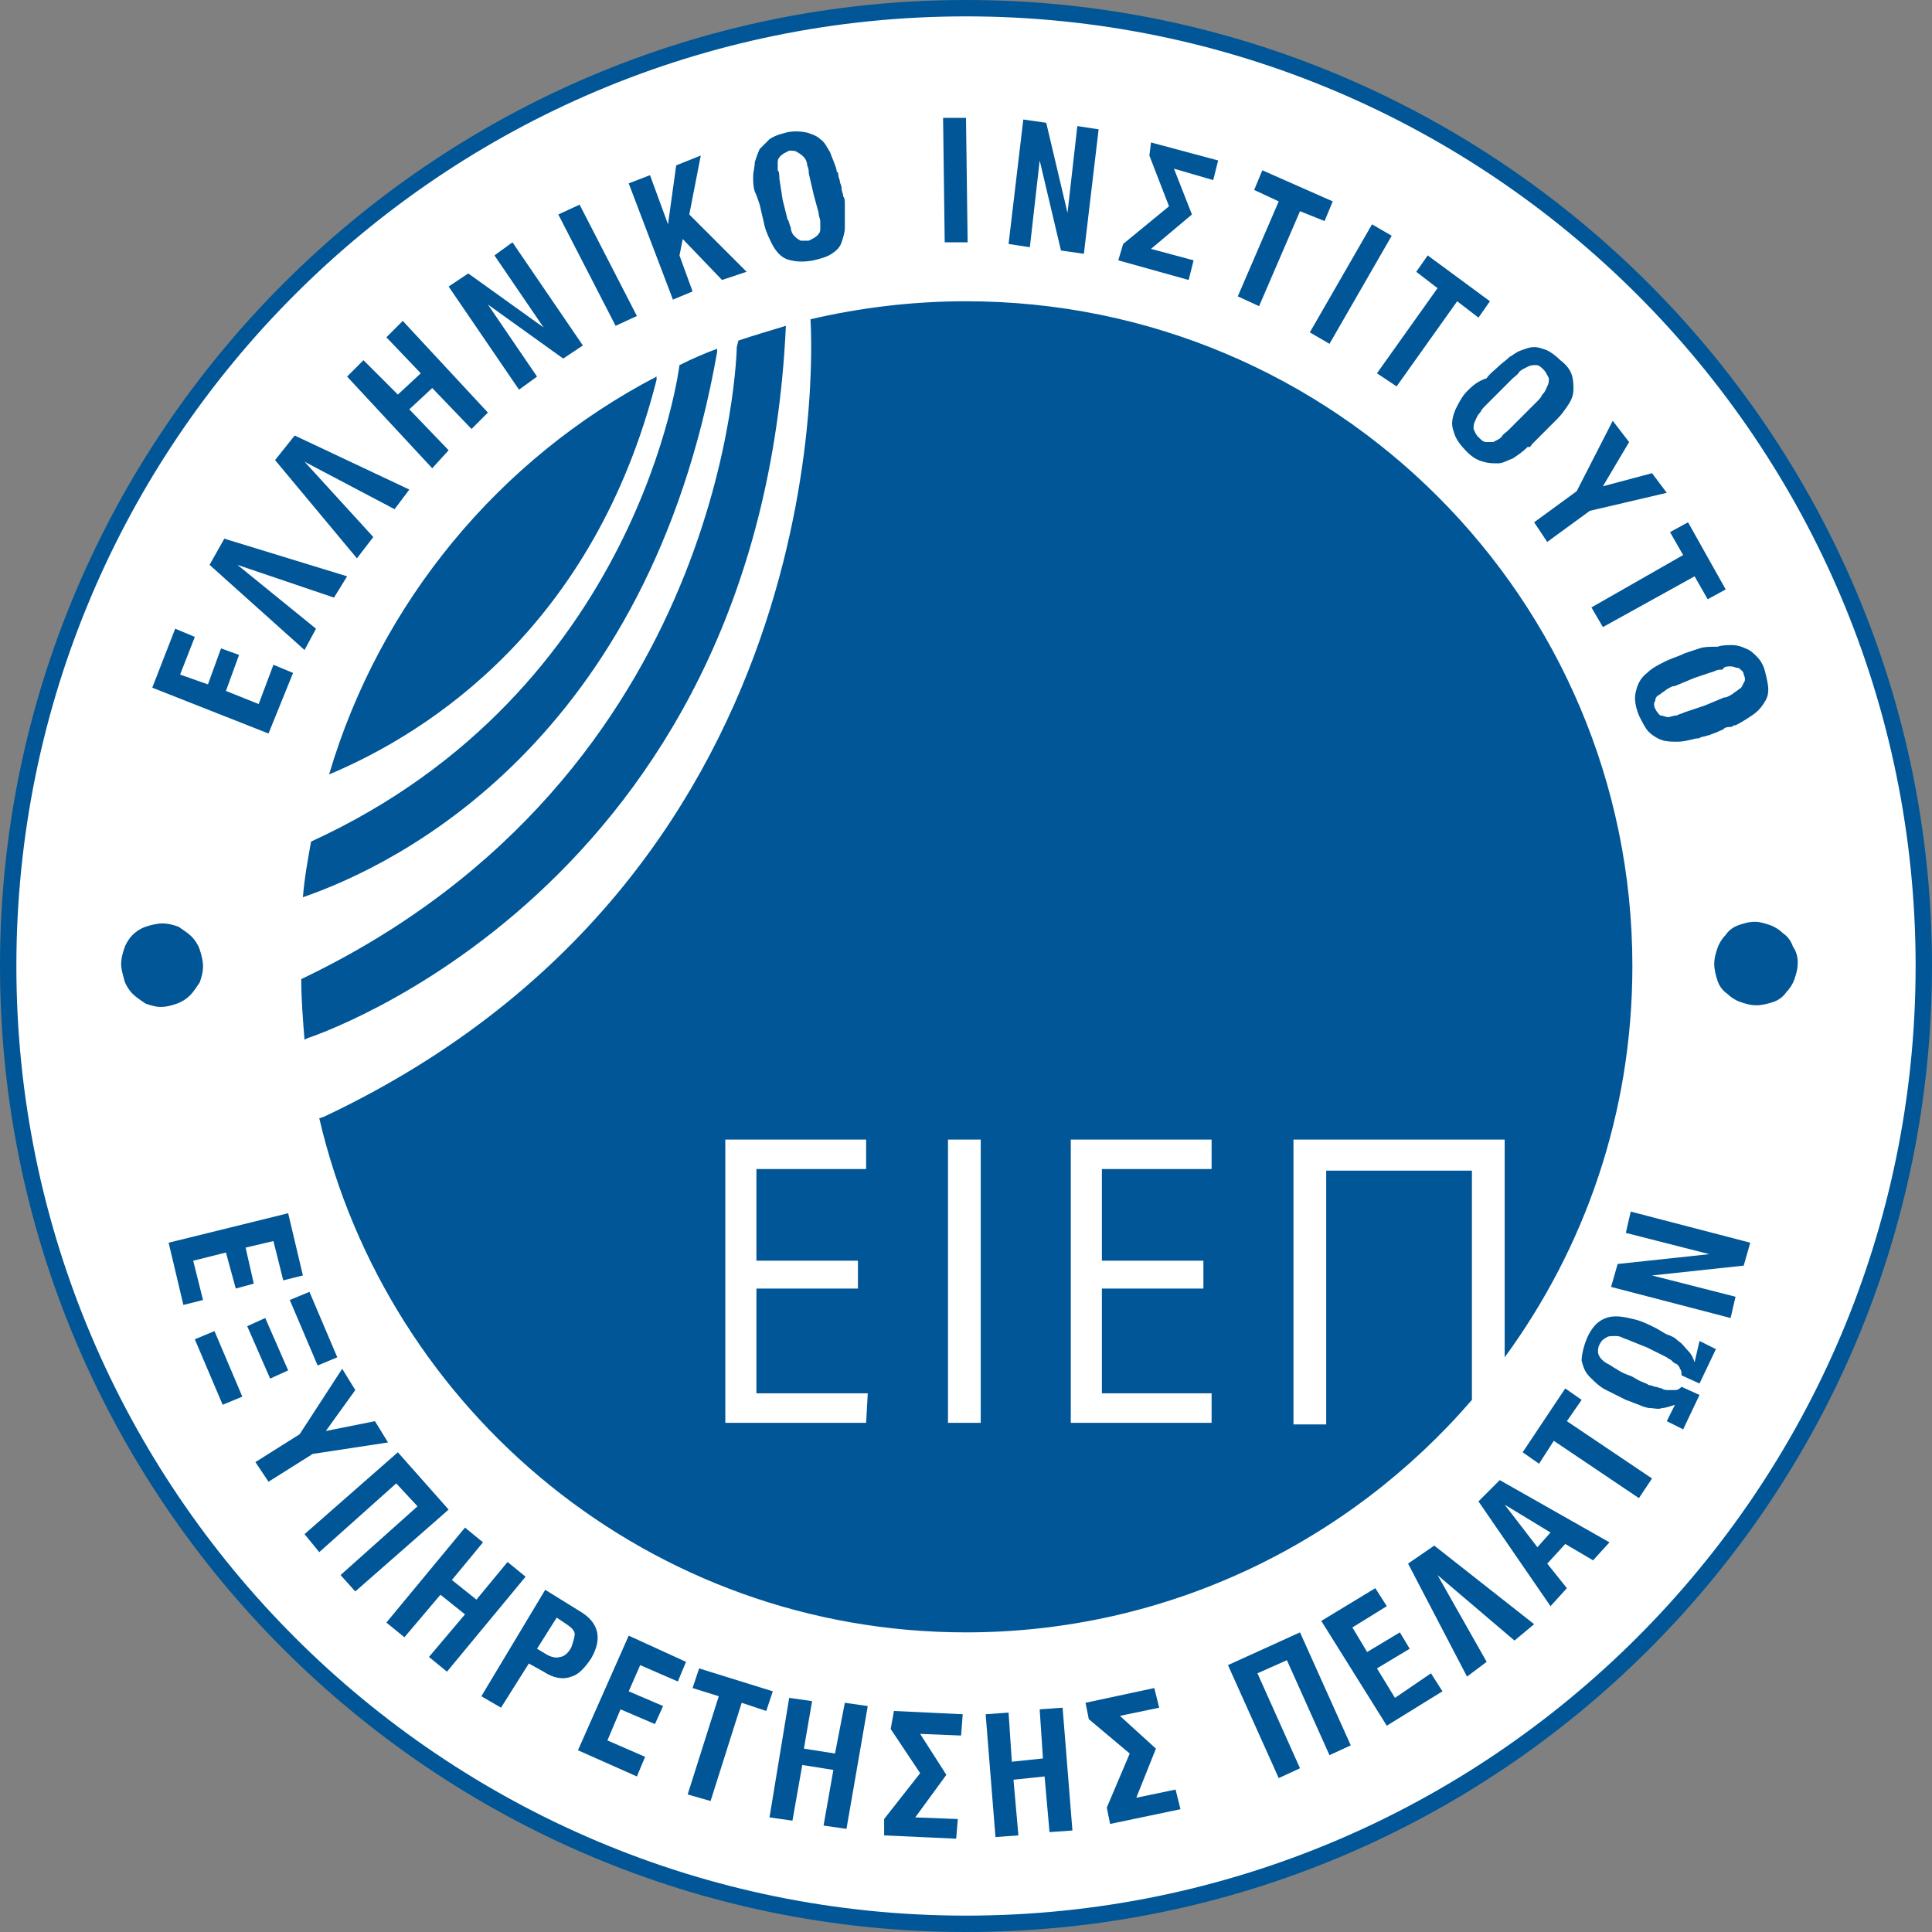
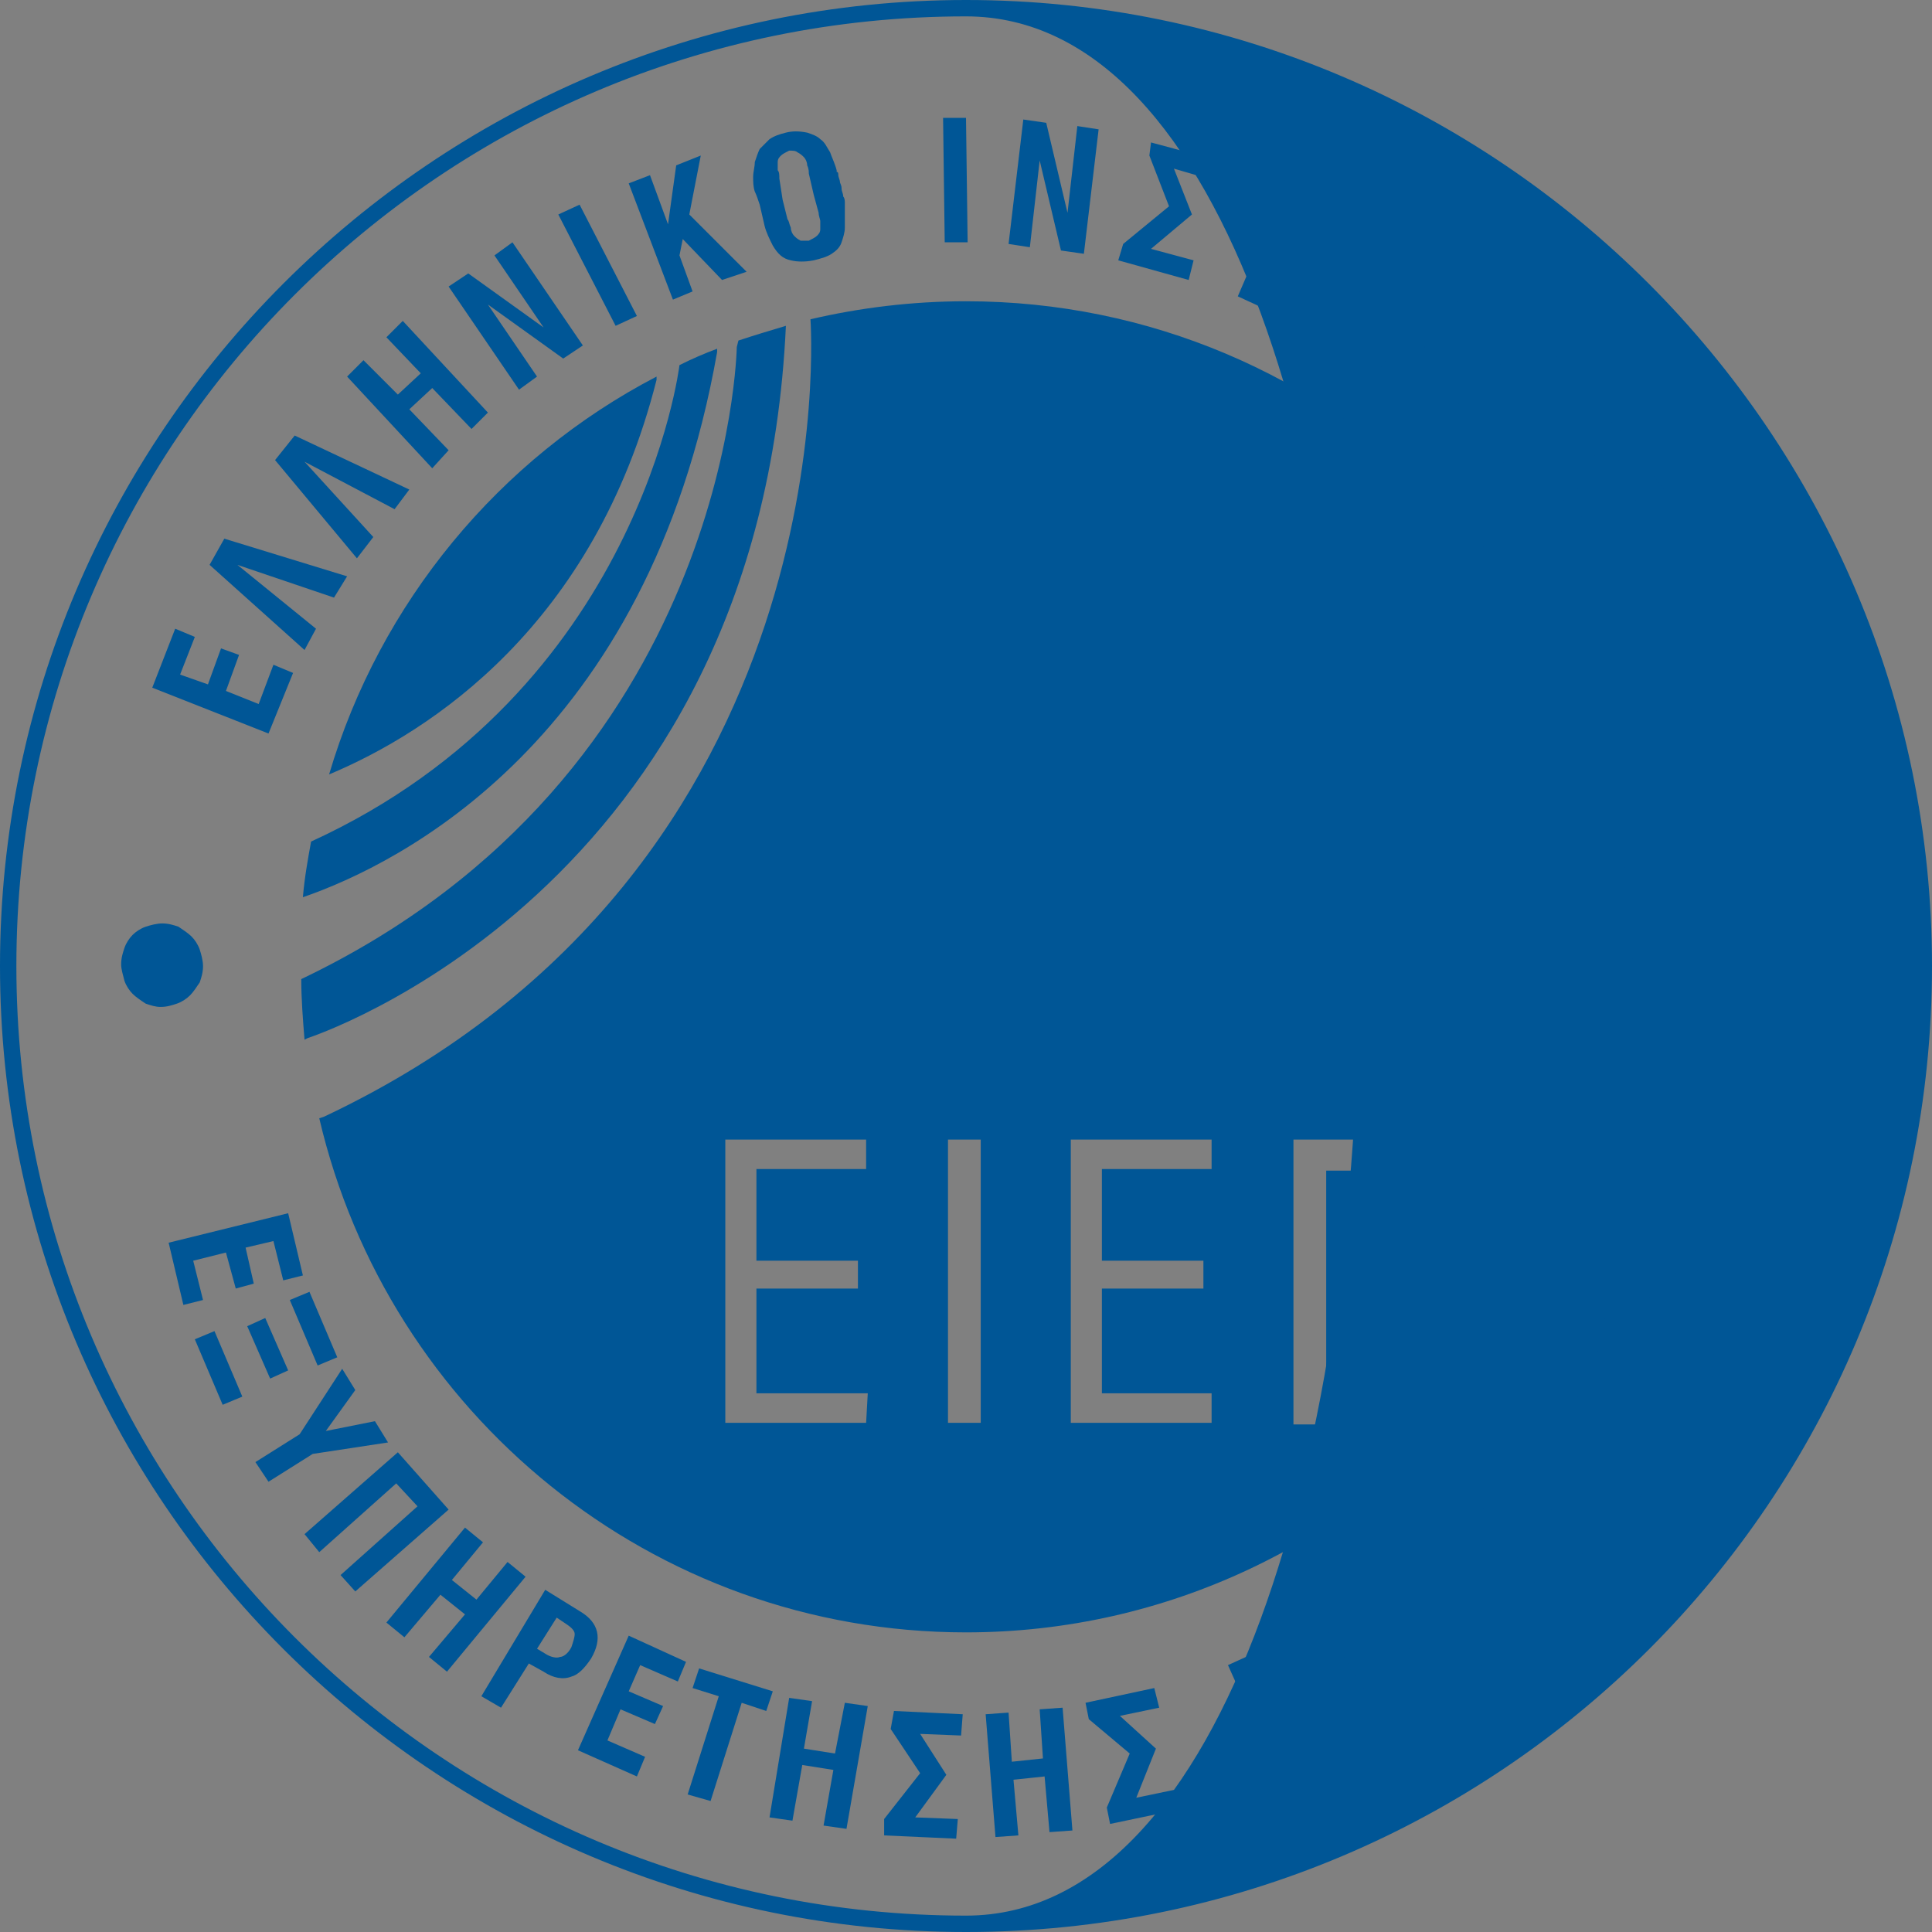
<svg xmlns="http://www.w3.org/2000/svg" version="1.1" id="Layer_1" x="0px" y="0px" viewBox="0 0 118 118" style="enable-background:new 0 0 118 118;" xml:space="preserve">
  <rect x="0" y="0" width="118" height="118" fill="#808080" stroke="none" />
  <style type="text/css">
	.st0{fill:#FFFFFF;}
	.st1{fill:#005696;}
</style>
  <g>
    <g>
-       <circle class="st0" cx="59" cy="59" r="58.5" />
-       <path class="st1" d="M59,118C26.5,118,0,91.6,0,59C0,26.5,26.5,0,59,0s59,26.5,59,59C118,91.6,91.6,118,59,118z M59,1    C27,1,1,27,1,59s26,58,58,58s58-26,58-58S91,1,59,1z" />
+       <path class="st1" d="M59,118C26.5,118,0,91.6,0,59C0,26.5,26.5,0,59,0s59,26.5,59,59C118,91.6,91.6,118,59,118z M59,1    C27,1,1,27,1,59s26,58,58,58S91,1,59,1z" />
    </g>
    <path class="st1" d="M99.7,59c0-22.4-18.2-40.6-40.7-40.6c-3.3,0-6.5,0.4-9.5,1.1l0,0c0,0,2.5,33.5-29.7,48.7l-0.3,0.1   c4.2,18,20.3,31.4,39.5,31.4c12.3,0,23.4-5.5,30.9-14.2v-14H81V87h-2V69.6h12.9v13.3C96.8,76.2,99.7,68,99.7,59z M52.9,86.9h-8.6   V69.6h8.6v1.8h-6.7V77h6.2v1.7h-6.2v6.4H53L52.9,86.9L52.9,86.9z M59.9,86.9h-2V69.6h2V86.9z M74,86.9h-8.6V69.6H74v1.8h-6.7V77   h6.2v1.7h-6.2v6.4H74V86.9z M43.8,21.5v-0.2c-0.8,0.3-1.5,0.6-2.3,1l0,0c0,0-2.4,19.9-22.5,29.1c-0.2,1.1-0.4,2.2-0.5,3.4   C24.3,52.8,39.6,45.3,43.8,21.5z M40.1,23.2V23c-9.6,5-16.9,13.8-20,24.3C26.3,44.7,36.3,38.2,40.1,23.2z M48,19.9   c-1,0.3-2,0.6-2.9,0.9L45,21.2c0,0-0.4,26.1-26.6,38.6c0,1.2,0.1,2.5,0.2,3.7l0.2-0.1C18.8,63.4,46.4,54.5,48,19.9z" />
    <path class="st1" d="M11.6,60.8c0.2-0.2,0.4-0.5,0.6-0.8c0.1-0.3,0.2-0.6,0.2-1c0-0.3-0.1-0.7-0.2-1c-0.1-0.3-0.3-0.6-0.5-0.8   s-0.5-0.4-0.8-0.6c-0.3-0.1-0.6-0.2-1-0.2c-0.3,0-0.7,0.1-1,0.2c-0.3,0.1-0.6,0.3-0.8,0.5s-0.4,0.5-0.5,0.8s-0.2,0.6-0.2,1   c0,0.3,0.1,0.6,0.2,1c0.1,0.3,0.3,0.6,0.5,0.8s0.5,0.4,0.8,0.6c0.3,0.1,0.6,0.2,0.9,0.2c0.4,0,0.7-0.1,1-0.2   C11.1,61.2,11.4,61,11.6,60.8z M17.9,41.1l-1.2-0.5L15.8,43l-2-0.8l0.8-2.2l-1.1-0.4l-0.8,2.2L11,41.2l0.9-2.3l-1.2-0.5L9.3,42   l7.1,2.8L17.9,41.1z M19.3,38.4l-4.8-3.9l5.9,2l0.8-1.3l-7.5-2.3l-0.9,1.6l5.8,5.2L19.3,38.4z M22.8,32.8l-4.2-4.6l5.5,2.9l0.9-1.2   l-7-3.3l-1.2,1.5l5,6L22.8,32.8z M27.4,27.5L25,25l1.4-1.3l2.4,2.5l1-1l-5.2-5.6l-1,1l2.1,2.2l-1.4,1.3L22.2,22l-1,1l5.2,5.6   L27.4,27.5z M32.8,23l-3-4.4l4.6,3.3l1.2-0.8l-4.3-6.3l-1.1,0.8l3,4.4l-4.6-3.3l-1.2,0.8l4.3,6.3L32.8,23z M38.9,19.3l-3.5-6.8   l-1.3,0.6l3.5,6.8L38.9,19.3z M42.3,17.8l-0.8-2.2l0.2-1l2.4,2.5l1.5-0.5l-3.5-3.5l0.7-3.6l-1.5,0.6l-0.5,3.6l-1.1-3l-1.3,0.5   l2.7,7.1L42.3,17.8z M46.4,12.5c0.1,0.4,0.2,0.9,0.3,1.3c0.1,0.4,0.3,0.8,0.5,1.2c0.3,0.5,0.6,0.8,1.1,0.9c0.4,0.1,0.9,0.1,1.4,0   c0.4-0.1,0.8-0.2,1.1-0.4s0.5-0.4,0.6-0.7s0.2-0.6,0.2-0.9c0-0.3,0-0.7,0-1.1c0,0,0,0,0-0.1s0-0.2,0-0.3s0-0.3-0.1-0.4   c0-0.2-0.1-0.3-0.1-0.5s-0.1-0.3-0.1-0.4c0-0.1-0.1-0.3-0.1-0.4c0-0.1,0-0.2-0.1-0.2c0-0.1,0-0.1,0-0.1C51,10,50.8,9.6,50.7,9.3   c-0.2-0.3-0.3-0.6-0.6-0.8c-0.2-0.2-0.5-0.3-0.8-0.4C48.8,8,48.4,8,48,8.1s-0.7,0.2-1,0.4c-0.2,0.2-0.4,0.4-0.6,0.6   c-0.1,0.2-0.2,0.5-0.3,0.8c0,0.3-0.1,0.6-0.1,0.9c0,0.3,0,0.6,0.1,0.9C46.2,11.9,46.3,12.2,46.4,12.5z M47.5,9.9   c0-0.2,0.1-0.3,0.2-0.4c0.1-0.1,0.3-0.2,0.5-0.3c0.2,0,0.4,0,0.5,0.1c0.2,0.1,0.3,0.2,0.4,0.3c0.1,0.1,0.2,0.3,0.2,0.5   c0.1,0.2,0.1,0.4,0.1,0.5l0.3,1.3L50,13c0,0.2,0.1,0.4,0.1,0.5c0,0.2,0,0.4,0,0.5c0,0.2-0.1,0.3-0.2,0.4c-0.1,0.1-0.3,0.2-0.5,0.3   c-0.2,0-0.4,0-0.5,0c-0.2-0.1-0.3-0.2-0.4-0.3c-0.1-0.1-0.2-0.3-0.2-0.5c-0.1-0.2-0.1-0.4-0.2-0.5l-0.3-1.2l-0.2-1.3   c0-0.2,0-0.4-0.1-0.5C47.5,10.2,47.5,10,47.5,9.9z M57.6,7.2l0.1,7.6h1.4L59,7.2H57.6z M65.8,7.7L65.2,13l-1.3-5.5l-1.4-0.2   l-0.9,7.6l1.3,0.2l0.6-5.3l1.3,5.5l1.4,0.2l0.9-7.6L65.8,7.7z M70.2,9.5l1.2,3.1l-2.8,2.3l-0.3,1l4.3,1.2l0.3-1.2l-2.6-0.7l2.5-2.1   l-1.1-2.8l2.4,0.7l0.3-1.2l-4.1-1.1L70.2,9.5z M76.9,18.7l2.5-5.8l1.5,0.6l0.5-1.2l-4.3-1.9l-0.5,1.2l1.5,0.7l-2.5,5.8L76.9,18.7z    M81.2,21l3.8-6.6l-1.2-0.7L80,20.3L81.2,21z M84.1,22.8l1.2,0.8l3.7-5.2l1.3,1l0.7-1l-3.8-2.8l-0.7,1l1.3,1L84.1,22.8z M89.6,23.9   c-0.3,0.3-0.5,0.7-0.7,1.1c-0.2,0.5-0.3,0.9-0.1,1.4c0.1,0.4,0.4,0.8,0.8,1.2c0.3,0.3,0.6,0.5,1,0.6c0.3,0.1,0.6,0.1,0.9,0.1   s0.6-0.2,0.9-0.3c0.3-0.2,0.6-0.4,0.9-0.7c0,0,0,0,0.1,0s0.1-0.1,0.2-0.2s0.2-0.2,0.3-0.3c0.1-0.1,0.2-0.2,0.4-0.4   c0.1-0.1,0.2-0.2,0.3-0.3c0.1-0.1,0.2-0.2,0.3-0.3c0.1-0.1,0.1-0.1,0.2-0.2c0,0,0.1-0.1,0,0c0.3-0.3,0.5-0.6,0.7-0.9   s0.3-0.6,0.3-0.9s0-0.6-0.1-0.9s-0.3-0.6-0.7-0.9c-0.3-0.3-0.6-0.5-0.8-0.6c-0.3-0.1-0.5-0.2-0.8-0.2s-0.5,0.1-0.8,0.2   s-0.5,0.3-0.7,0.4c-0.2,0.2-0.5,0.4-0.7,0.6s-0.5,0.4-0.7,0.7C90.2,23.3,89.9,23.6,89.6,23.9z M91.5,24l0.9-0.9   c0.1-0.1,0.3-0.2,0.4-0.4c0.1-0.1,0.3-0.2,0.5-0.3c0.2-0.1,0.3-0.1,0.5-0.1s0.3,0.1,0.5,0.3c0.1,0.1,0.2,0.3,0.3,0.5   c0,0.2,0,0.3-0.1,0.5s-0.1,0.3-0.3,0.5c-0.1,0.2-0.2,0.3-0.3,0.4L93,25.4l-0.9,0.9c-0.1,0.1-0.3,0.2-0.4,0.4   c-0.1,0.1-0.3,0.2-0.5,0.3c-0.1,0-0.3,0-0.4,0c-0.2,0-0.3-0.1-0.5-0.3c-0.2-0.2-0.2-0.3-0.3-0.5c0-0.2,0-0.3,0.1-0.5   s0.1-0.3,0.3-0.5c0.1-0.2,0.2-0.3,0.3-0.4L91.5,24z M94.5,33.1l2.6-1.9l4.7-1.1l-0.9-1.2l-3,0.8l1.6-2.7l-1-1.3L96.3,30l-2.6,1.9   L94.5,33.1z M97.2,37.1l0.7,1.2l5.6-3.1l0.8,1.4l1.1-0.6l-2.3-4.1l-1.1,0.6l0.8,1.4L97.2,37.1z M103.8,39.6   c-0.3,0.1-0.6,0.2-0.9,0.3c-0.4,0.2-0.8,0.3-1.2,0.5c-0.4,0.2-0.8,0.4-1.1,0.7c-0.4,0.3-0.6,0.7-0.7,1.2c-0.1,0.4,0,0.9,0.2,1.4   c0.2,0.4,0.4,0.8,0.6,1s0.5,0.4,0.8,0.5s0.6,0.1,1,0.1c0.3,0,0.7-0.1,1.1-0.2c0,0,0,0,0.1,0s0.2-0.1,0.3-0.1c0.1,0,0.3-0.1,0.4-0.1   c0.2-0.1,0.3-0.1,0.5-0.2c0.2-0.1,0.3-0.1,0.4-0.2c0.1-0.1,0.3-0.1,0.4-0.1s0.2-0.1,0.2-0.1c0.1,0,0.1,0,0.1,0   c0.4-0.2,0.7-0.4,1-0.6c0.3-0.2,0.5-0.4,0.7-0.7s0.3-0.5,0.3-0.9c0-0.3-0.1-0.7-0.2-1.1c-0.1-0.4-0.3-0.7-0.5-0.9s-0.4-0.4-0.7-0.5   c-0.2-0.1-0.5-0.2-0.8-0.2s-0.6,0-0.9,0.1C104.4,39.5,104.1,39.5,103.8,39.6z M105.7,40.7c0.2,0,0.3,0.1,0.5,0.1   c0.1,0.1,0.3,0.2,0.3,0.4c0.1,0.2,0.1,0.4,0,0.5c-0.1,0.2-0.1,0.3-0.3,0.4c-0.1,0.1-0.3,0.2-0.4,0.3c-0.2,0.1-0.3,0.2-0.5,0.2   l-1.2,0.5l-1.2,0.4c-0.2,0.1-0.3,0.1-0.5,0.2c-0.2,0-0.4,0.1-0.5,0.1c-0.2,0-0.3-0.1-0.5-0.1c-0.1-0.1-0.2-0.2-0.3-0.4   c-0.1-0.2-0.1-0.4,0-0.5c0-0.2,0.1-0.3,0.3-0.4c0.1-0.1,0.3-0.2,0.4-0.3c0.2-0.1,0.3-0.2,0.5-0.2l1.2-0.5l1.2-0.4   c0.2-0.1,0.3-0.1,0.5-0.1C105.3,40.7,105.5,40.7,105.7,40.7z M109.5,57.8c-0.1-0.3-0.3-0.6-0.6-0.8c-0.2-0.2-0.5-0.4-0.8-0.5   s-0.6-0.2-0.9-0.2c-0.4,0-0.7,0.1-1,0.2c-0.3,0.1-0.6,0.3-0.8,0.6c-0.2,0.2-0.4,0.5-0.5,0.8s-0.2,0.6-0.2,1c0,0.3,0.1,0.7,0.2,1   s0.3,0.6,0.6,0.8c0.2,0.2,0.5,0.4,0.8,0.5s0.6,0.2,1,0.2c0.3,0,0.7-0.1,1-0.2c0.3-0.1,0.6-0.3,0.8-0.6c0.2-0.2,0.4-0.5,0.5-0.8   s0.2-0.6,0.2-1C109.8,58.4,109.7,58.1,109.5,57.8z M11.8,77l2-0.5l0.6,2.2l1.1-0.3L15,76.2l1.7-0.4l0.6,2.4l1.2-0.3l-0.9-3.8   l-7.3,1.8l0.9,3.8l1.2-0.3L11.8,77z M17.7,79.4l1.7,4l1.2-0.5l-1.7-4L17.7,79.4z M17.6,83.7l-1.4-3.2L15.1,81l1.4,3.2L17.6,83.7z    M11.9,81.8l1.7,4l1.2-0.5l-1.7-4L11.9,81.8z M23.7,88.1l-0.8-1.3l-3,0.6l1.8-2.5l-0.8-1.3l-2.6,4l-2.7,1.7l0.8,1.2l2.7-1.7   L23.7,88.1z M24.3,88.7l-5.7,5l0.9,1.1l4.7-4.2l1.3,1.4l-4.7,4.2l0.9,1l5.7-5L24.3,88.7z M31,95.4l-1.9,2.3l-1.5-1.2l1.9-2.3   l-1.1-0.9l-4.8,5.8l1.1,0.9l2.2-2.6l1.5,1.2l-2.2,2.6l1.1,0.9l4.8-5.8L31,95.4z M36.1,101.3c0.7-1.2,0.5-2.2-0.7-2.9l-2.1-1.3   l-3.9,6.5l1.2,0.7l1.7-2.7l0.9,0.5c0.6,0.4,1.2,0.5,1.7,0.3C35.3,102.3,35.7,101.9,36.1,101.3z M34.9,100.6   c-0.2,0.4-0.5,0.6-0.7,0.6c-0.2,0.1-0.6,0-0.9-0.2l-0.5-0.3l1.2-1.9l0.6,0.4c0.3,0.2,0.5,0.4,0.5,0.6C35.1,100,35,100.3,34.9,100.6   z M35.3,106.9l3.6,1.6l0.5-1.2l-2.3-1l0.8-1.9l2.1,0.9l0.5-1.1l-2.1-0.9l0.7-1.6l2.3,1l0.5-1.2l-3.5-1.6L35.3,106.9z M42.7,101.9   l-0.4,1.2l1.6,0.5l-1.9,6l1.4,0.4l1.9-6l1.5,0.5l0.4-1.2L42.7,101.9z M51,107.1l-1.9-0.3l0.5-2.9l-1.4-0.2L47,111l1.4,0.2l0.6-3.4   l1.9,0.3l-0.6,3.4l1.4,0.2l1.3-7.5l-1.4-0.2L51,107.1z M54.4,105.6l1.8,2.7l-2.2,2.8v1l4.4,0.2l0.1-1.2l-2.6-0.1l1.9-2.6l-1.6-2.5   l2.5,0.1l0.1-1.3l-4.2-0.2L54.4,105.6z M63.5,104.4l0.2,3l-1.9,0.2l-0.2-3l-1.4,0.1l0.6,7.5l1.4-0.1l-0.3-3.4l1.9-0.2l0.3,3.4   l1.4-0.1l-0.6-7.5L63.5,104.4z M69.4,109.8l1.2-3l-2.2-2l2.4-0.5l-0.3-1.2l-4.2,0.9l0.2,1l2.5,2.1l-1.4,3.3l0.2,1l4.3-0.9l-0.3-1.2   L69.4,109.8z M75,101.7l3.1,6.9l1.3-0.6l-2.6-5.8l1.8-0.8l2.6,5.8l1.3-0.6l-3.1-6.9L75,101.7z M85.2,103.7l-1.1-1.8l2-1.2l-0.6-1   l-2,1.2l-0.9-1.5l2.1-1.3L84,97l-3.3,2l4,6.4l3.4-2.1l-0.7-1.1L85.2,103.7z M86,95.5l3.6,6.9l1.2-0.9l-3-5.3l4.7,4l1.2-1l-6.1-4.8   L86,95.5z M90.3,91.7l4.4,6.4l1-1.1l-1.2-1.5l1.1-1.2l1.7,1l1-1.1l-6.7-3.8L90.3,91.7z M94.7,93.6l-0.8,0.9l-2-2.6L94.7,93.6z    M96.6,85.5l-1-0.7L93,88.7l1,0.7l0.9-1.4l5.2,3.5l0.8-1.2l-5.2-3.5L96.6,85.5z M103.5,83.2c-0.1-0.3-0.2-0.5-0.4-0.7   c-0.2-0.2-0.3-0.4-0.6-0.6c-0.2-0.2-0.4-0.3-0.7-0.4c-0.2-0.1-0.5-0.3-0.7-0.4c-0.4-0.2-0.8-0.4-1.2-0.5c-0.4-0.1-0.8-0.2-1.2-0.2   c-0.4,0-0.7,0.1-1,0.3c-0.3,0.2-0.6,0.6-0.8,1.1c-0.2,0.5-0.3,1-0.3,1.3c0.1,0.4,0.2,0.7,0.5,1s0.6,0.6,1,0.8   c0.4,0.2,0.8,0.4,1.2,0.6c0.3,0.1,0.5,0.2,0.8,0.3c0.2,0.1,0.5,0.2,0.7,0.2s0.5,0.1,0.7,0c0.2,0,0.5-0.1,0.8-0.2l-0.5,1l1,0.5   l1-2.1l-1.1-0.5c-0.1,0.1-0.2,0.2-0.4,0.2c-0.1,0-0.3,0-0.4,0s-0.3,0-0.4-0.1c-0.1,0-0.3-0.1-0.4-0.1s-0.2-0.1-0.4-0.1   c-0.1-0.1-0.2-0.1-0.4-0.2c-0.3-0.1-0.5-0.3-0.8-0.4s-0.5-0.2-0.8-0.4c-0.2-0.1-0.3-0.2-0.5-0.3c-0.2-0.1-0.3-0.2-0.4-0.3   c-0.1-0.1-0.2-0.3-0.2-0.4c0-0.2,0-0.3,0.1-0.5s0.2-0.3,0.4-0.4c0.1-0.1,0.3-0.1,0.5-0.1s0.3,0,0.5,0.1s0.3,0.1,0.5,0.2l1,0.4   c0.2,0.1,0.4,0.2,0.6,0.3c0.2,0.1,0.4,0.2,0.6,0.3c0.1,0.1,0.2,0.1,0.3,0.2c0.1,0.1,0.2,0.2,0.3,0.2c0.1,0.1,0.2,0.2,0.2,0.3   c0.1,0.1,0.1,0.2,0.1,0.4l1.1,0.5l1-2.1l-1-0.5L103.5,83.2z M99.3,75.3l5.1,1.3l-5.6,0.6l-0.4,1.4l7.3,1.9l0.3-1.3l-5.1-1.3   l5.6-0.6l0.4-1.4L99.6,74L99.3,75.3z" />
  </g>
</svg>